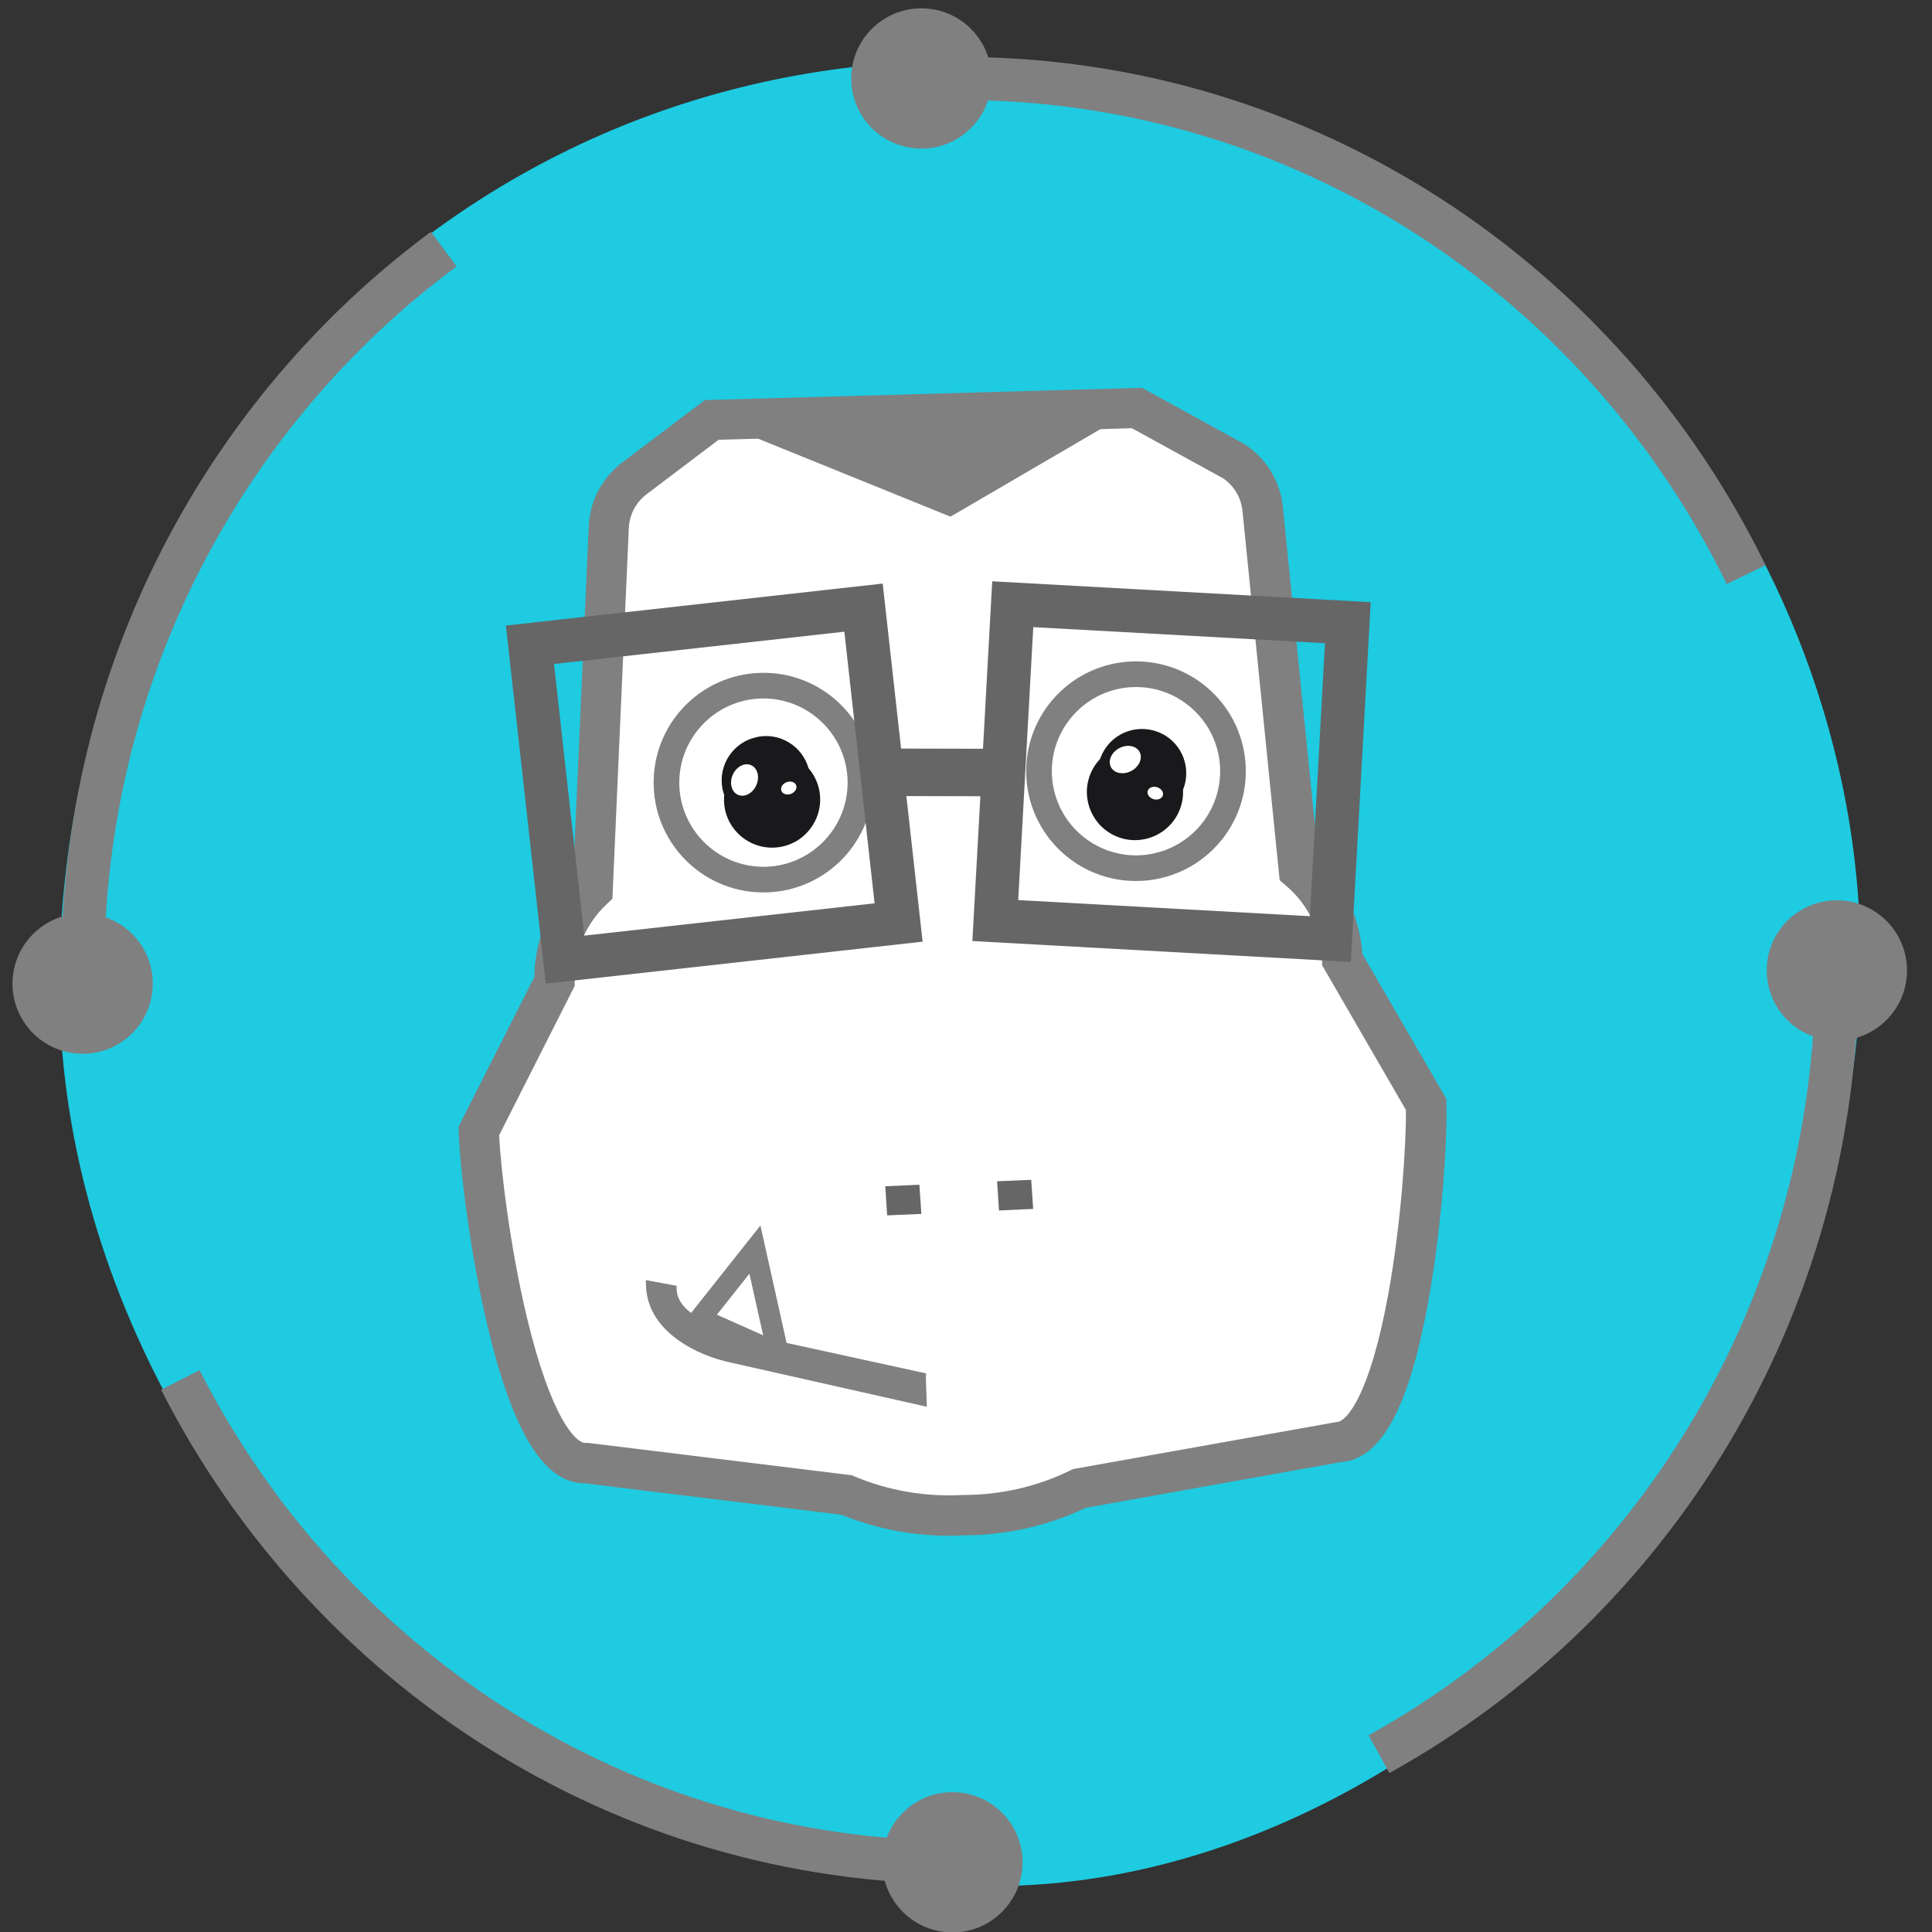
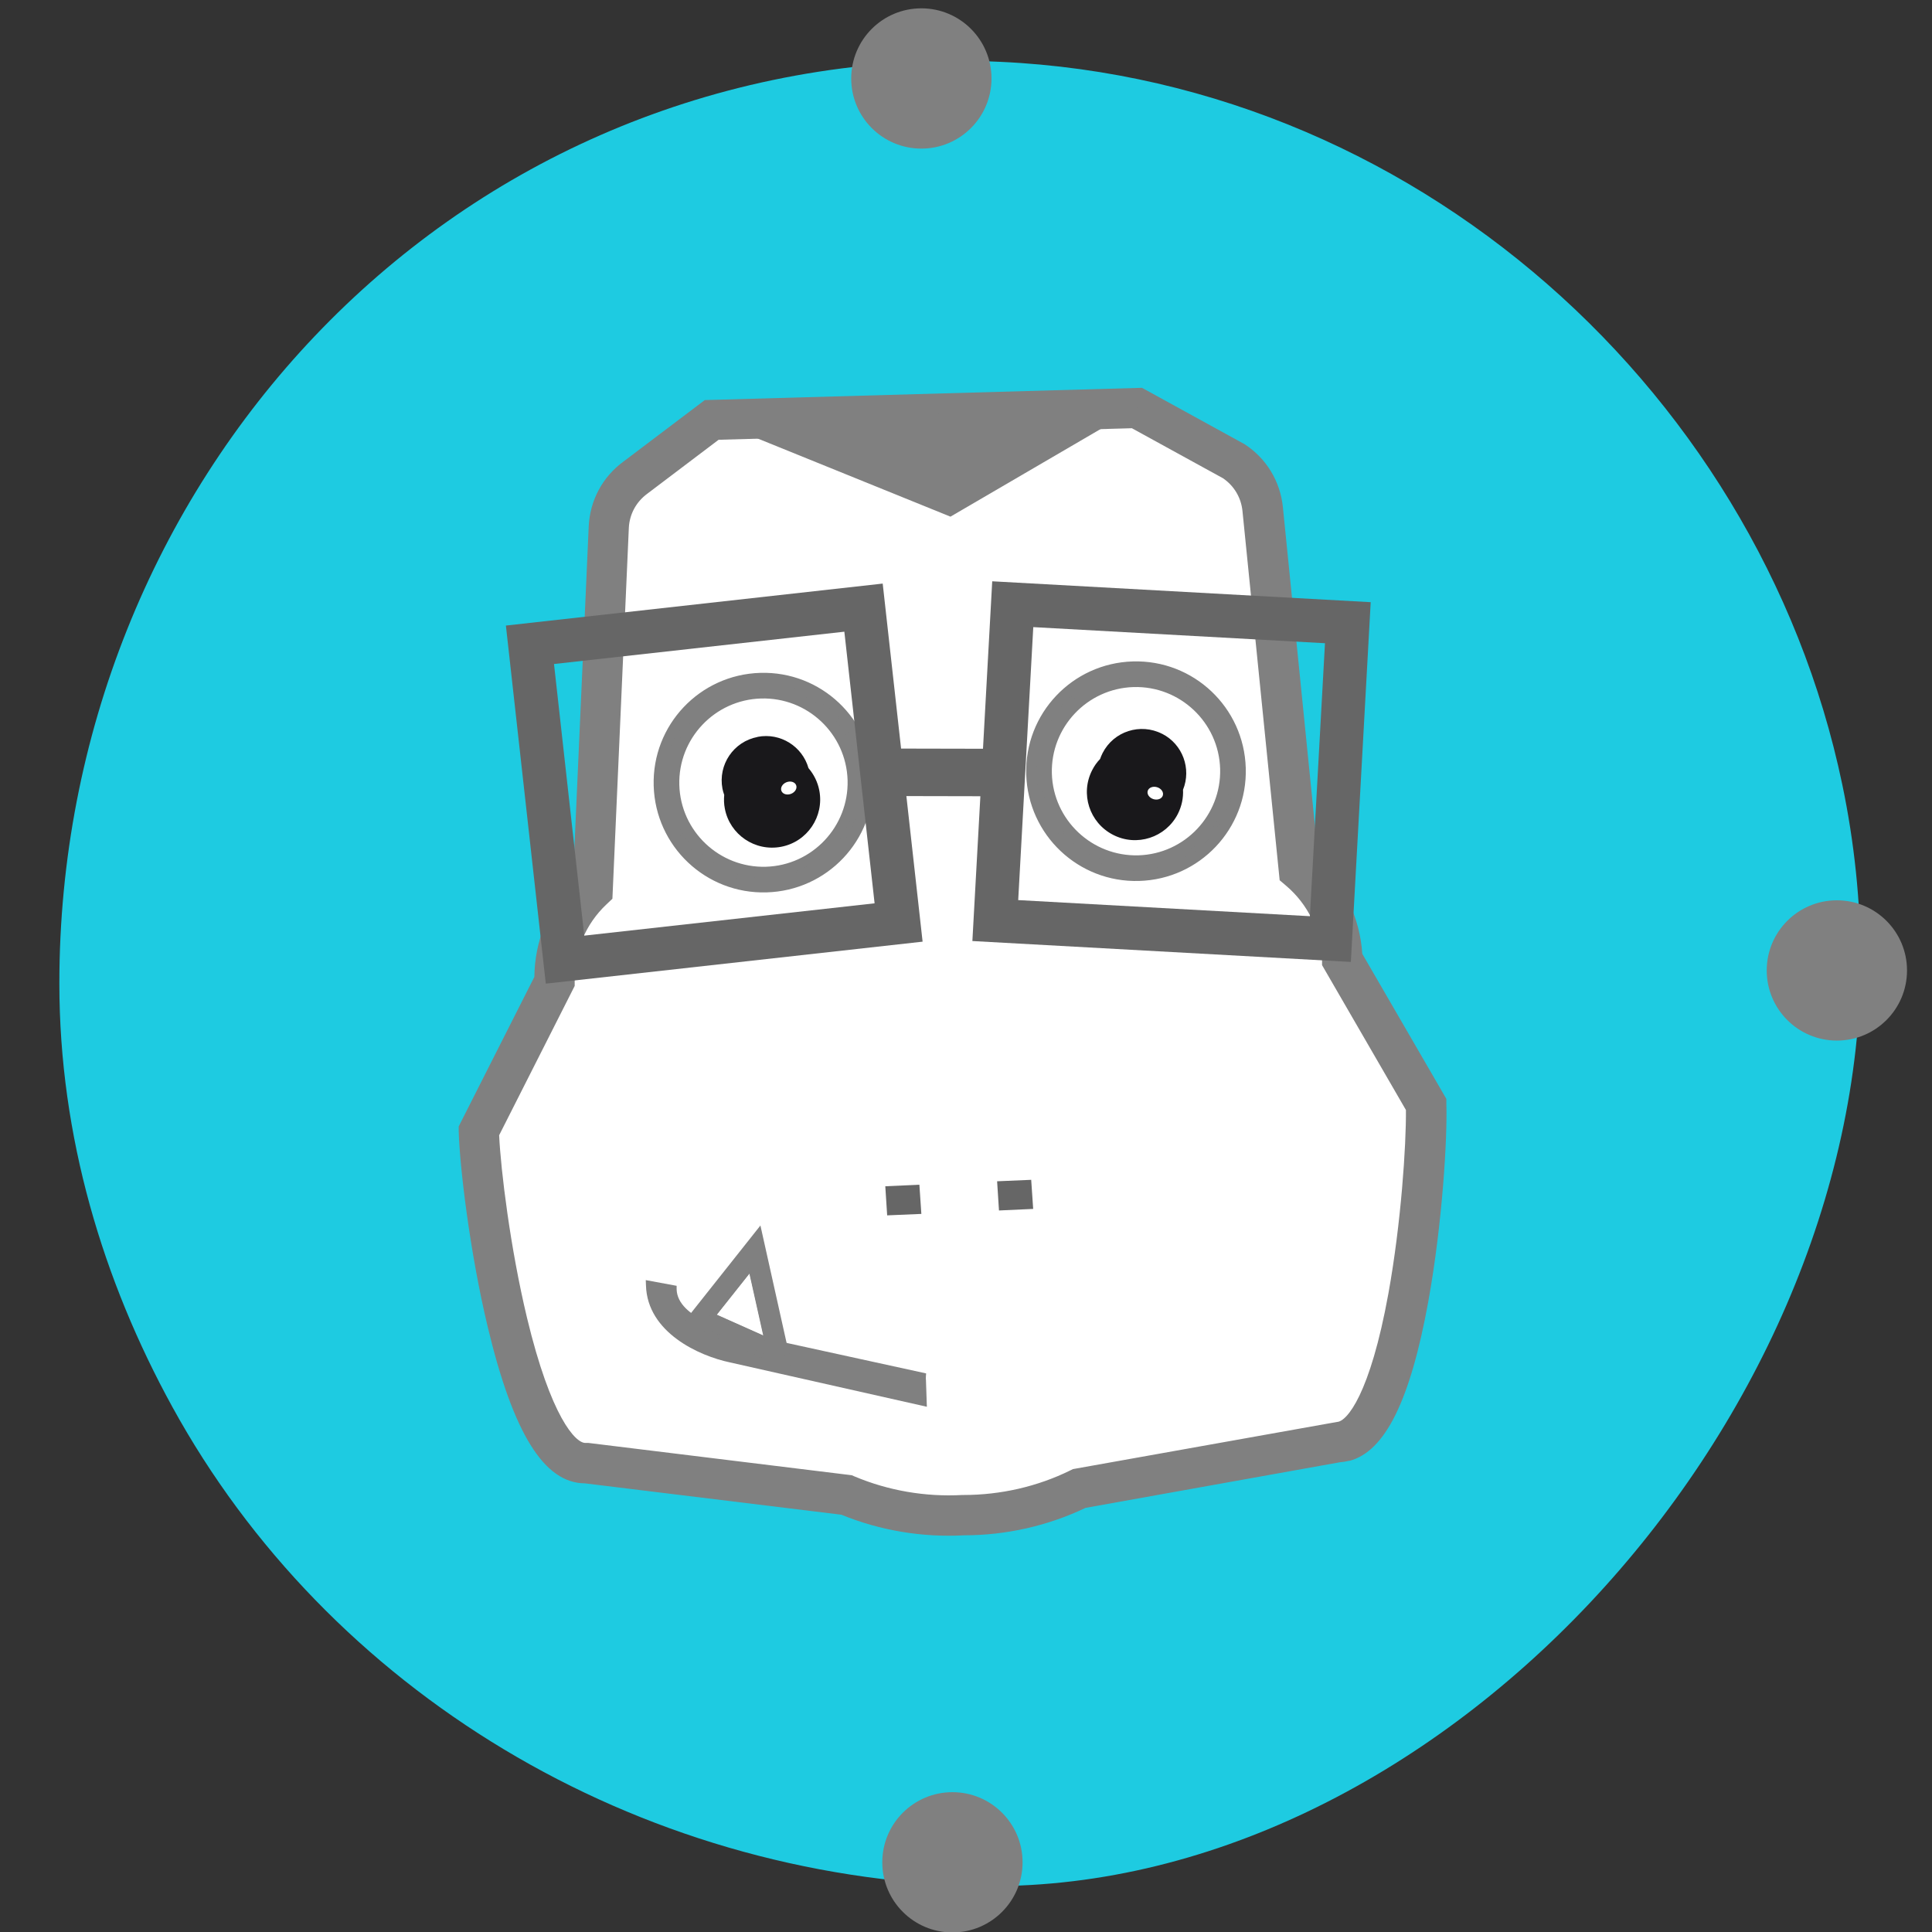
<svg xmlns="http://www.w3.org/2000/svg" width="464" height="464" viewBox="0 0 464 464" fill="none">
  <rect x="0" y="0" width="464" height="464" fill="#333333" stroke="none" />
  <g clip-path="url(#clip0_72_6)">
    <path d="M446.844 230.946C446.844 343.248 344.069 455.45 234.805 452.929C152.146 451.032 78.646 405.812 41.36 337.832C24.763 307.586 14.256 272.997 14.256 236.212C14.231 116.772 106 14.628 230.513 14.628C335.06 14.628 422.261 91.667 442.452 188.421C445.347 202.247 446.844 216.471 446.844 230.946Z" fill="#1ECBE1" />
-     <path d="M441.179 233.067C441.179 314.298 396.717 384.969 331.191 421.288M230.512 447.289C149.031 447.289 78.354 400.249 43.312 331.418M19.846 233.067C19.846 161.864 54.008 98.775 106.573 59.822M230.512 18.845C313.287 18.845 384.912 67.39 419.355 138.01" stroke="#808080" stroke-width="10.351" stroke-miterlimit="10" />
    <path d="M221.278 35.691C230.582 35.691 238.125 28.149 238.125 18.845C238.125 9.542 230.582 2 221.278 2C211.974 2 204.432 9.542 204.432 18.845C204.432 28.149 211.974 35.691 221.278 35.691Z" fill="#808080" />
-     <path d="M19.846 253.082C29.15 253.082 36.693 245.54 36.693 236.237C36.693 226.933 29.15 219.391 19.846 219.391C10.542 219.391 3 226.933 3 236.237C3 245.54 10.542 253.082 19.846 253.082Z" fill="#808080" />
    <path d="M228.741 464.109C238.045 464.109 245.587 456.567 245.587 447.264C245.587 437.961 238.045 430.419 228.741 430.419C219.437 430.419 211.895 437.961 211.895 447.264C211.895 456.567 219.437 464.109 228.741 464.109Z" fill="#808080" />
    <path d="M441.154 249.912C450.458 249.912 458 242.37 458 233.067C458 223.764 450.458 216.222 441.154 216.222C431.85 216.222 424.307 223.764 424.307 233.067C424.307 242.37 431.85 249.912 441.154 249.912Z" fill="#808080" />
    <path d="M322.331 230.422C322.081 221.762 318.088 214.101 311.949 208.935L303.214 122.213C302.739 117.521 300.169 113.279 296.2 110.683L273.015 97.956L227.667 99.228L225.097 99.303L222.526 99.378L170.889 100.825L152.545 114.701C148.727 117.496 146.406 121.863 146.181 126.605L142.313 213.701C136.473 219.192 132.904 227.053 133.153 235.737L114.984 271.624C115.433 287.496 124.268 351.882 140.715 351.433L203.309 359.07C212.293 362.863 221.902 364.46 231.411 363.911C240.92 363.911 250.453 361.815 259.189 357.522L321.258 346.392C337.73 345.943 342.946 281.157 342.497 265.285L322.331 230.472V230.422Z" fill="white" />
    <path d="M323.978 350.834C323.279 351.009 322.531 351.134 321.807 351.184L260.711 362.139C251.676 366.457 241.618 368.728 231.56 368.728C221.503 369.277 211.345 367.58 202.086 363.786L140.466 356.25C130.682 356.2 123.27 344.271 117.155 318.766C112.763 300.473 110.392 279.885 110.167 271.749V270.526L128.336 234.614C128.411 226.08 131.731 217.869 137.596 211.63L141.389 126.43C141.664 120.216 144.708 114.526 149.725 110.858L169.267 96.084L274.263 93.139L298.921 106.69C304.137 110.084 307.481 115.6 308.105 121.789L316.641 206.639C322.83 212.528 326.624 220.539 327.173 229.074L347.363 263.913V265.136C347.638 273.296 346.39 293.96 343.046 312.477C338.728 336.31 332.638 348.663 324.028 350.859L323.978 350.834ZM257.666 352.831L321.108 341.501C323.454 341.426 329.044 334.912 333.437 310.705C336.507 293.735 337.73 275.018 337.655 266.583L317.514 231.794V230.572C317.289 223.659 314.12 217.145 308.829 212.678L307.331 211.405L298.397 122.712C298.072 119.518 296.375 116.648 293.705 114.851L271.842 102.847L172.586 105.617L155.465 118.569C152.77 120.541 151.172 123.536 151.023 126.805L147.079 215.848L145.657 217.195C140.59 221.962 137.82 228.65 138.02 235.563V236.786L119.876 272.647C120.275 281.082 122.546 299.7 126.564 316.47C132.305 340.403 138.244 346.592 140.59 346.542H141.314L204.581 354.303L205.205 354.578C213.317 357.997 222.276 359.544 231.136 359.045H231.436C240.296 359.045 249.18 357.023 257.067 353.13L257.666 352.831Z" fill="#808080" />
-     <path d="M183.992 211.256C171.163 211.605 160.407 201.473 160.057 188.62C159.708 175.793 169.841 165.037 182.694 164.688C195.547 164.338 206.279 174.47 206.628 187.323C206.977 200.15 196.845 210.906 183.992 211.256Z" fill="white" />
    <path d="M182.744 166.46C194.598 166.135 204.507 175.494 204.856 187.348C205.18 199.202 195.821 209.109 183.967 209.459C172.112 209.783 162.204 200.425 161.854 188.571C161.53 176.717 170.889 166.809 182.744 166.46ZM182.644 162.891C168.792 163.29 157.886 174.82 158.285 188.67C158.685 202.521 170.215 213.427 184.066 213.027C197.918 212.628 208.824 201.099 208.425 187.248C208.026 173.397 196.495 162.492 182.644 162.891Z" fill="#808080" stroke="#808080" stroke-width="2.588" stroke-miterlimit="10" />
    <path d="M181.945 176.991C176.18 178.089 172.411 183.654 173.509 189.419C173.609 189.943 173.759 190.417 173.934 190.916C173.834 191.99 173.859 193.088 174.083 194.211C175.281 200.475 181.346 204.567 187.61 203.369C193.875 202.172 197.968 196.107 196.77 189.843C196.37 187.772 195.447 185.975 194.174 184.478C192.677 179.237 187.411 175.918 181.97 176.966L181.945 176.991Z" fill="#19181B" />
-     <path d="M181.641 188.586C182.513 186.621 181.954 184.466 180.392 183.772C178.83 183.079 176.856 184.11 175.984 186.075C175.111 188.04 175.67 190.195 177.232 190.889C178.794 191.582 180.768 190.551 181.641 188.586Z" fill="white" />
    <path d="M189.976 190.655C190.953 190.278 191.505 189.348 191.208 188.576C190.91 187.804 189.877 187.484 188.899 187.86C187.922 188.237 187.37 189.167 187.667 189.939C187.965 190.711 188.998 191.031 189.976 190.655Z" fill="white" />
    <path d="M273.489 208.485C260.661 208.835 249.904 198.703 249.555 185.85C249.206 173.023 259.338 162.267 272.191 161.918C285.02 161.568 295.776 171.7 296.126 184.553C296.475 197.405 286.342 208.136 273.489 208.485Z" fill="white" />
    <path d="M272.216 163.714C284.071 163.39 293.979 172.749 294.328 184.603C294.653 196.457 285.294 206.364 273.439 206.714C261.584 207.038 251.676 197.68 251.327 185.825C251.002 173.971 260.361 164.064 272.216 163.714ZM272.116 160.146C258.265 160.545 247.358 172.075 247.758 185.925C248.157 199.776 259.687 210.682 273.539 210.282C287.39 209.883 298.297 198.353 297.897 184.503C297.498 170.652 285.968 159.746 272.116 160.146Z" fill="#808080" stroke="#808080" stroke-width="2.588" stroke-miterlimit="10" />
    <path d="M279.105 176.242C273.889 173.572 267.475 175.618 264.804 180.859C264.554 181.333 264.38 181.807 264.205 182.281C263.456 183.055 262.807 183.954 262.308 184.952C259.388 190.617 261.634 197.579 267.325 200.499C272.99 203.419 279.953 201.173 282.873 195.483C283.822 193.611 284.221 191.615 284.121 189.668C286.168 184.627 284.046 178.763 279.13 176.242H279.105Z" fill="#19181B" />
-     <path d="M271.711 185.148C273.608 184.136 274.494 182.093 273.69 180.585C272.886 179.077 270.696 178.675 268.798 179.687C266.901 180.699 266.015 182.741 266.819 184.249C267.624 185.757 269.814 186.16 271.711 185.148Z" fill="white" />
    <path d="M279.272 191.046C279.513 190.255 278.896 189.366 277.894 189.061C276.892 188.756 275.884 189.15 275.643 189.941C275.403 190.732 276.02 191.621 277.022 191.926C278.024 192.231 279.032 191.837 279.272 191.046Z" fill="white" />
    <path d="M239.921 290.715L239.472 283.703L247.658 283.353L248.132 290.341L239.921 290.715Z" fill="#666666" />
    <path d="M213.067 291.888L212.618 284.901L220.804 284.526L221.278 291.539L213.067 291.888Z" fill="#666666" />
    <path d="M221.577 226.154L131.081 236.237L121.498 150.238L211.994 140.156L221.577 226.154ZM140.316 224.707L210.047 216.946L202.784 151.711L133.053 159.472L140.316 224.707Z" fill="#666666" />
    <path d="M324.427 231.021L233.532 226.004L238.299 139.607L329.194 144.623L324.427 231.021ZM244.538 216.172L314.594 220.04L318.213 154.481L248.157 150.613L244.538 216.172Z" fill="#666666" />
    <path d="M237.102 179.827L209.699 179.769L209.675 191.174L237.079 191.231L237.102 179.827Z" fill="#666666" />
    <path d="M222.351 331.269C222.351 330.769 222.376 330.32 222.426 329.846L176.08 319.714L175.781 319.639C175.656 319.614 162.703 316.644 162.503 309.657V308.808L155.091 307.436L155.141 308.733C155.465 320.063 167.994 325.678 175.306 327.201L222.601 337.857C222.526 335.661 222.451 333.465 222.376 331.269H222.351Z" fill="#808080" />
    <path d="M170.889 100.825L228.266 124.084L273.04 97.956L170.889 100.825Z" fill="#808080" />
    <path d="M180.657 302.955L185.12 322.954L170.11 316.245L180.657 302.955Z" fill="white" stroke="#808080" stroke-width="2.588" />
    <path d="M189.103 328.298L189.208 327.767L189.552 327.69L182.596 296.476L182.368 295.452L181.716 296.274L165.263 317.027L164.863 317.532L165.451 317.794L188.628 328.14L188.666 328.31L189.078 328.299L189.103 328.298ZM180.291 304.6L184.119 321.711L171.273 315.969L180.291 304.6Z" fill="#808080" stroke="#808080" />
  </g>
  <defs>
    <clipPath id="clip0_72_6">
      <rect width="464" height="464" fill="white" />
    </clipPath>
  </defs>
</svg>